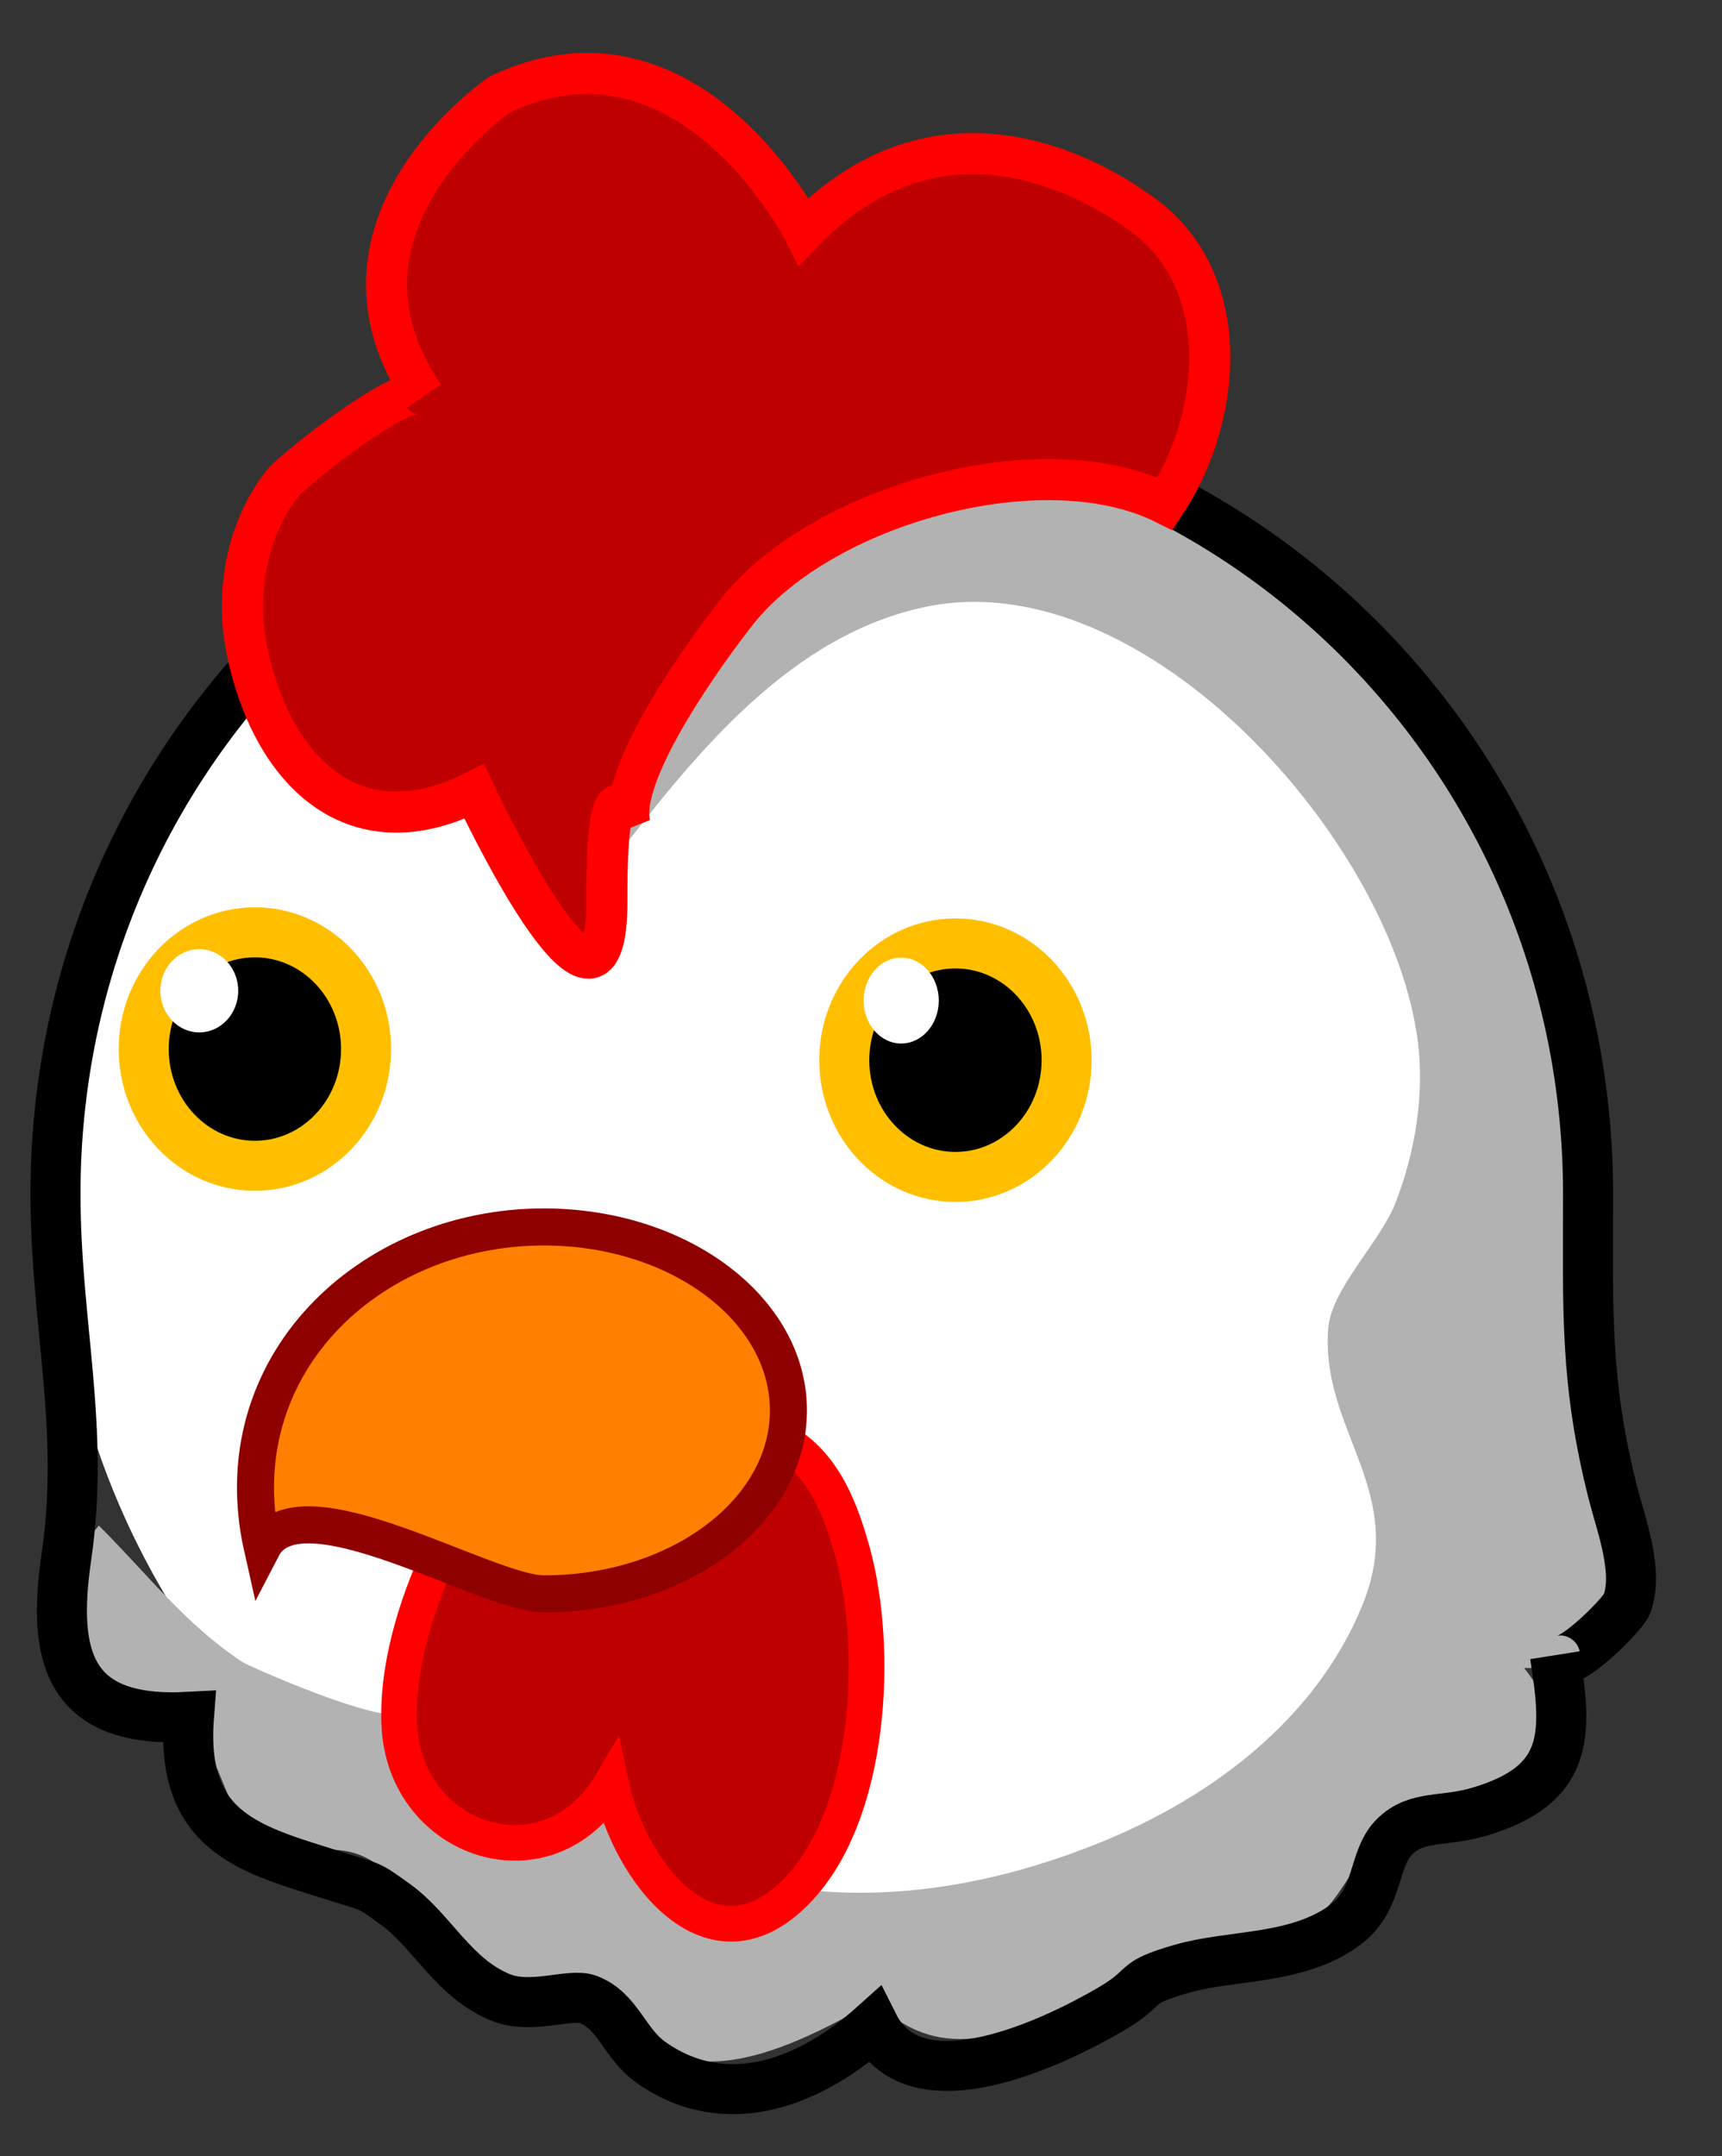
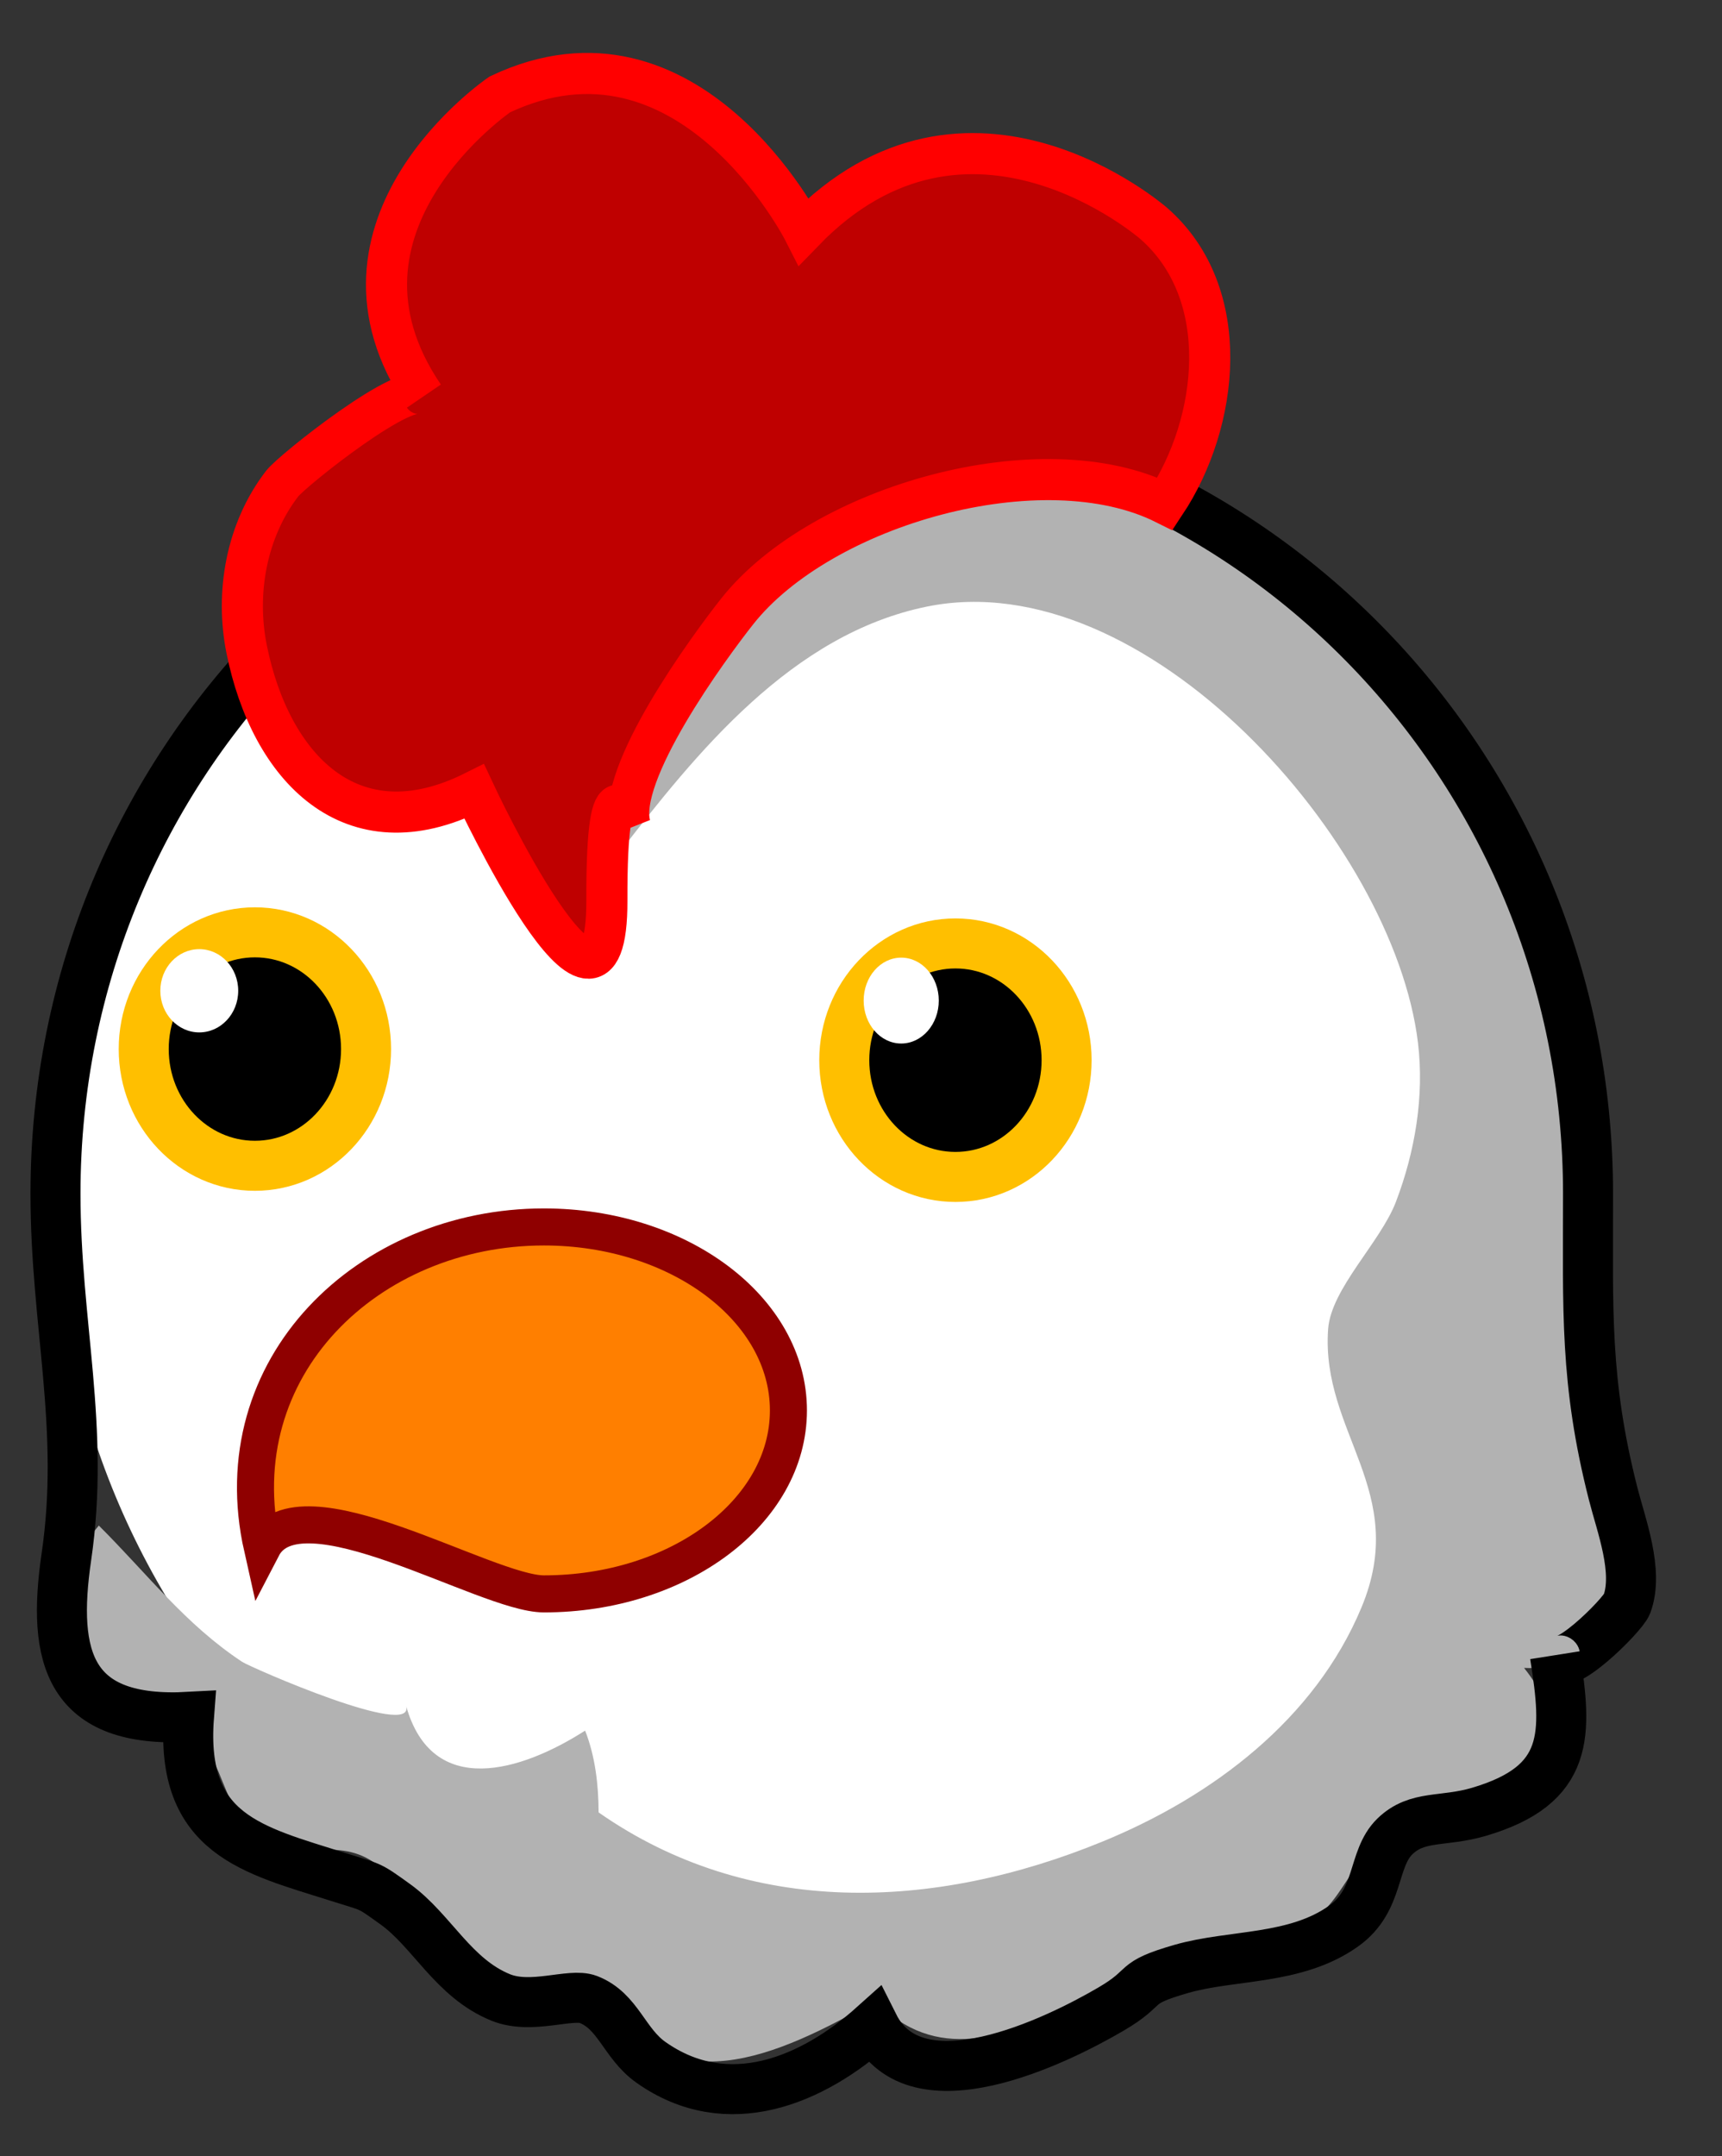
<svg xmlns="http://www.w3.org/2000/svg" version="1.1" id="Layer_1" width="181.172" height="226.771" viewBox="0 0 181.172 226.771" overflow="visible" enable-background="new 0 0 181.172 226.771" xml:space="preserve">
  <rect x="0" y="0" width="181.172" height="226.771" fill="#333333" stroke="none" />
  <g>
    <path fill="#FFFFFF" d="M167.078,125.534c0,45.216-36.093,81.865-80.619,81.865c-44.529,0-80.624-36.649-80.624-81.865   c0-45.209,36.095-81.86,80.624-81.86C130.985,43.674,167.078,80.325,167.078,125.534z" />
    <path fill="#B2B2B2" d="M167.078,125.541c0,6.512-1.971,12.993-1.454,19.311c0.34,4.149,2.295,8.367,2.97,12.511   c1.162,7.147,2.15,18.554-8.247,18.059c7.018,8.784-2.223,12.209-9.177,14.712c-5.439,1.957-4.425,1.434-7.439,4.914   c-2.692,3.11-2.978,5.331-6.756,7.731c-6.675,4.254-16.273,4.916-23.429,8.047c-7.788,3.411-15.079,6.253-21.454-0.395   c-10.275,5.839-22.07,11.372-28.708-1.267c-4.651,0.367-7.896,2.048-12.562-0.058c-5.485-2.478-6.642-9.234-10.746-12.675   c-4.327-3.636-7.941-0.304-12.84-3.496c-3.989-2.602-3.49-7.656-6.79-10.352c-2.728-2.229-7.002-1.229-9.902-3.355   c-6.178-4.525-4.622-13.504-0.148-18.78c5.104,5.076,9.076,10.368,15.075,14.33c0.898,0.594,18.257,8.188,17.255,4.639   c2.77,9.821,12.168,6.87,18.833,2.599c1.072,2.71,1.415,5.747,1.419,8.601c15.832,11.064,35.2,10.383,53.077,3.043   c11.479-4.714,22.27-12.799,27.191-24.611c5.085-12.2-4.294-18.364-3.514-29.26c0.305-4.266,5.519-9.137,7.142-13.41   c2.005-5.272,2.99-11.09,2.309-16.718c-2.553-21.061-28.662-50.522-51.633-45.869c-14.228,2.885-24.229,15.288-32.639,26.21   c1.294-1.684,0.867-8.268,1.553-10.618c1.275-4.37,3.494-8.409,5.89-12.254c4.606-7.38,11.045-16.469,19.201-20.229   c19.535-9.016,43.869,11.105,55.668,24.807C160.03,86.582,167.078,105.933,167.078,125.541z" />
    <path fill="none" stroke="#000000" stroke-width="5.262" d="M167.078,125.534c0,12.231-0.365,19.774,2.646,31.584   c0.848,3.334,2.709,8.135,1.451,11.575c-0.447,1.207-7.189,7.879-7.583,5.393c1.325,8.346,1.58,13.645-7.98,16.468   c-3.817,1.126-6.495,0.297-8.86,2.595c-2.438,2.377-1.515,6.67-5.389,9.423c-5.086,3.617-11.699,2.96-17.08,4.506   c-5.42,1.562-3.219,1.79-7.433,4.248c-5.763,3.368-20.473,10.552-24.914,1.704c-6.418,5.758-15.356,9.596-23.452,3.874   c-2.82-1.988-3.433-5.401-6.599-6.618c-1.857-0.711-5.963,1.108-9.203-0.205c-4.989-2.022-7.219-7.005-11.062-9.781   c-2.974-2.14-2.388-1.728-6.088-2.909c-8.885-2.825-16.599-4.391-15.651-16.819c-12.606,0.695-14.459-6.17-12.897-16.834   c1.994-13.61-1.147-24.474-1.147-38.202c0-45.209,36.095-81.86,80.624-81.86C130.985,43.674,167.078,80.325,167.078,125.534z" />
    <path fill="#BF0000" stroke="#FF0000" stroke-width="4.323" d="M66.319,86.867c-1.607-5.372,8.329-18.885,11.252-22.576   c8.851-11.167,32.092-17.763,45.01-11.307c5.687-8.558,7.228-22.115-1.192-29.482c-0.02-0.017-19.512-17.052-36.824,0.824   c0,0-12.096-23.813-31.98-14.394c0,0-20.218,13.758-7.989,31.728c-1.419-2.083-13.85,7.829-14.905,9.2   c-3.777,4.895-4.939,11.498-3.737,17.443c2.502,12.384,10.973,21.437,23.939,14.952c0,0,14.015,30.043,13.958,11.453   C63.796,78.432,66.315,86.859,66.319,86.867z" />
    <g>
      <ellipse stroke="#FFBF00" stroke-width="5.262" cx="26.817" cy="110.334" rx="11.696" ry="12.277" />
      <ellipse fill="#FFFFFF" cx="20.965" cy="104.203" rx="4.097" ry="4.378" />
    </g>
    <g>
      <ellipse stroke="#FFBF00" stroke-width="5.262" cx="100.522" cy="111.504" rx="11.696" ry="12.279" />
      <path fill="#FFFFFF" d="M98.769,105.235c0,2.491-1.771,4.516-3.952,4.516c-2.186,0-3.951-2.024-3.951-4.516    c0-2.496,1.766-4.516,3.951-4.516C96.997,100.719,98.769,102.739,98.769,105.235z" />
    </g>
-     <path fill="#BF0000" stroke="#FF0000" stroke-width="3.746" d="M57.622,147.615c-8.452,7.246-16.172,22.693-15.612,33.866   c0.615,12.329,15.703,17.25,22.272,6.161c1.906,9.081,10.495,20.534,19.54,11.244c7.899-8.113,8.68-25.469,5.867-35.673   c-1.939-7.055-4.658-11.845-11.813-13.348c-5.353-1.124-15.425-3.987-20.444-1.781" />
    <path fill="#FF7F00" stroke="#8F0000" stroke-width="3.897" d="M82.95,148.341c0,10.655-11.521,19.294-25.728,19.294   c-6.117,0-25.778-12.293-29.625-4.885c-4.274-19.007,11.184-33.707,29.625-33.707C71.429,129.043,82.95,137.687,82.95,148.341z" />
  </g>
</svg>